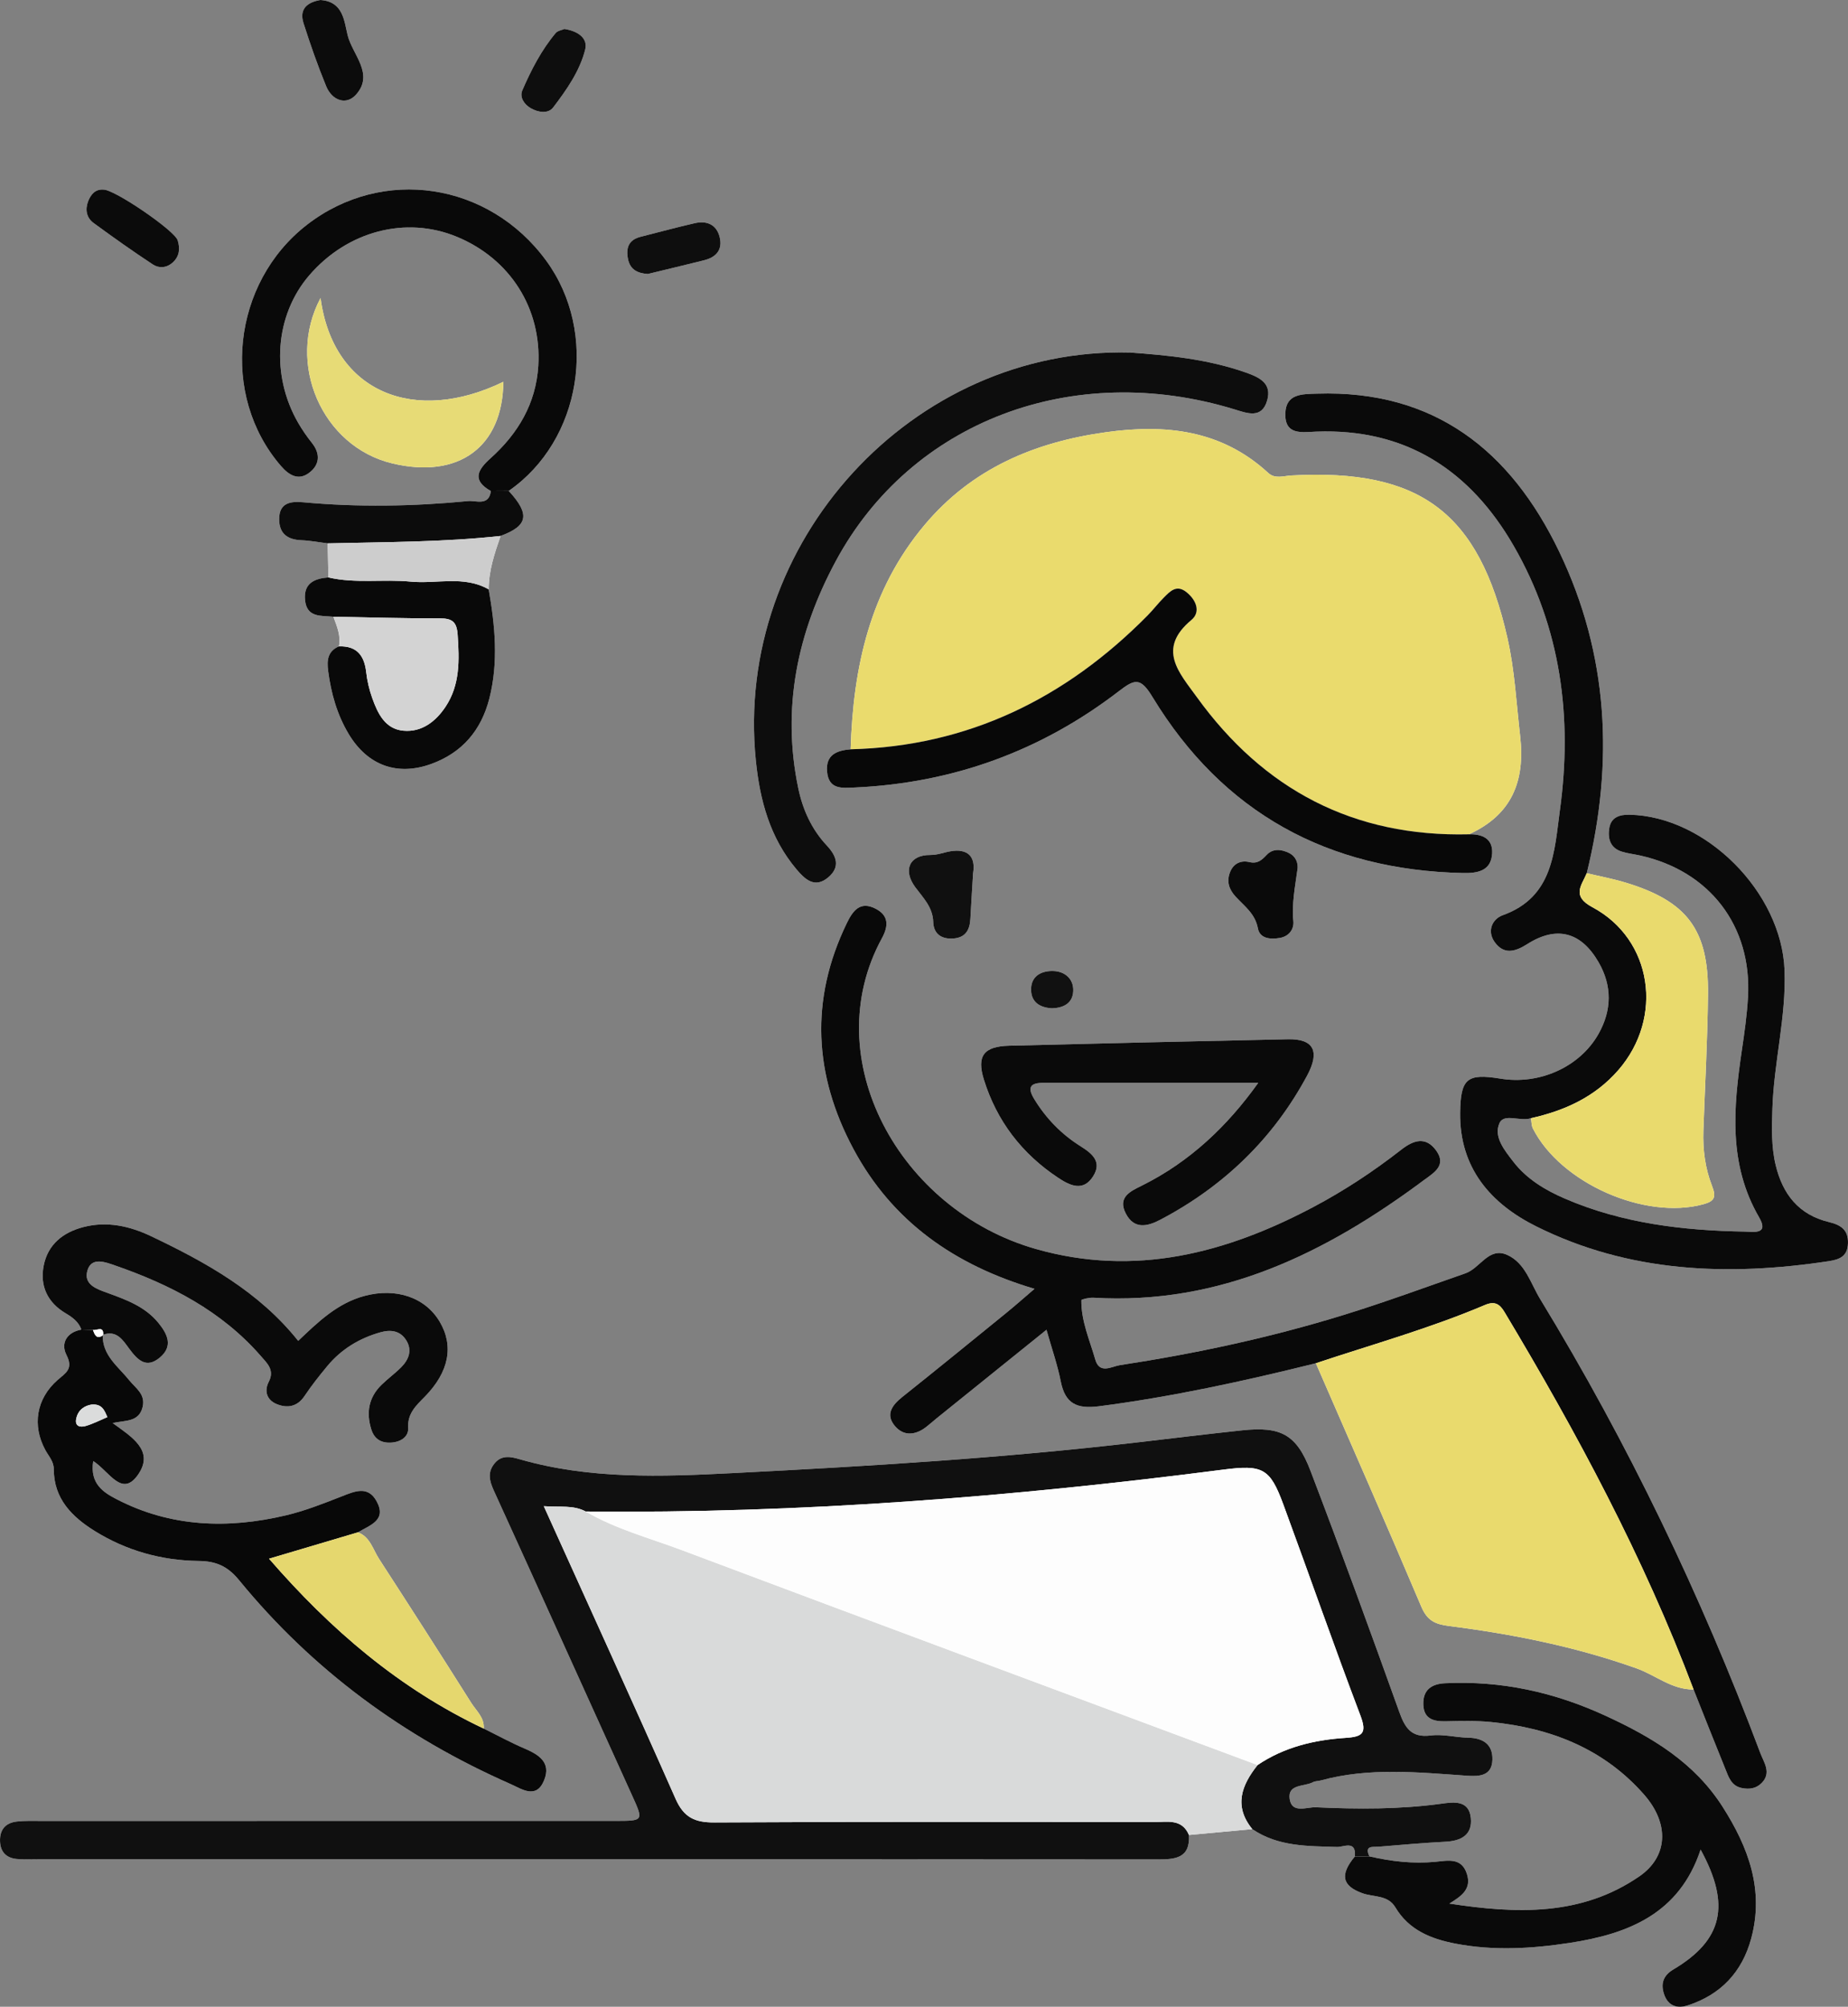
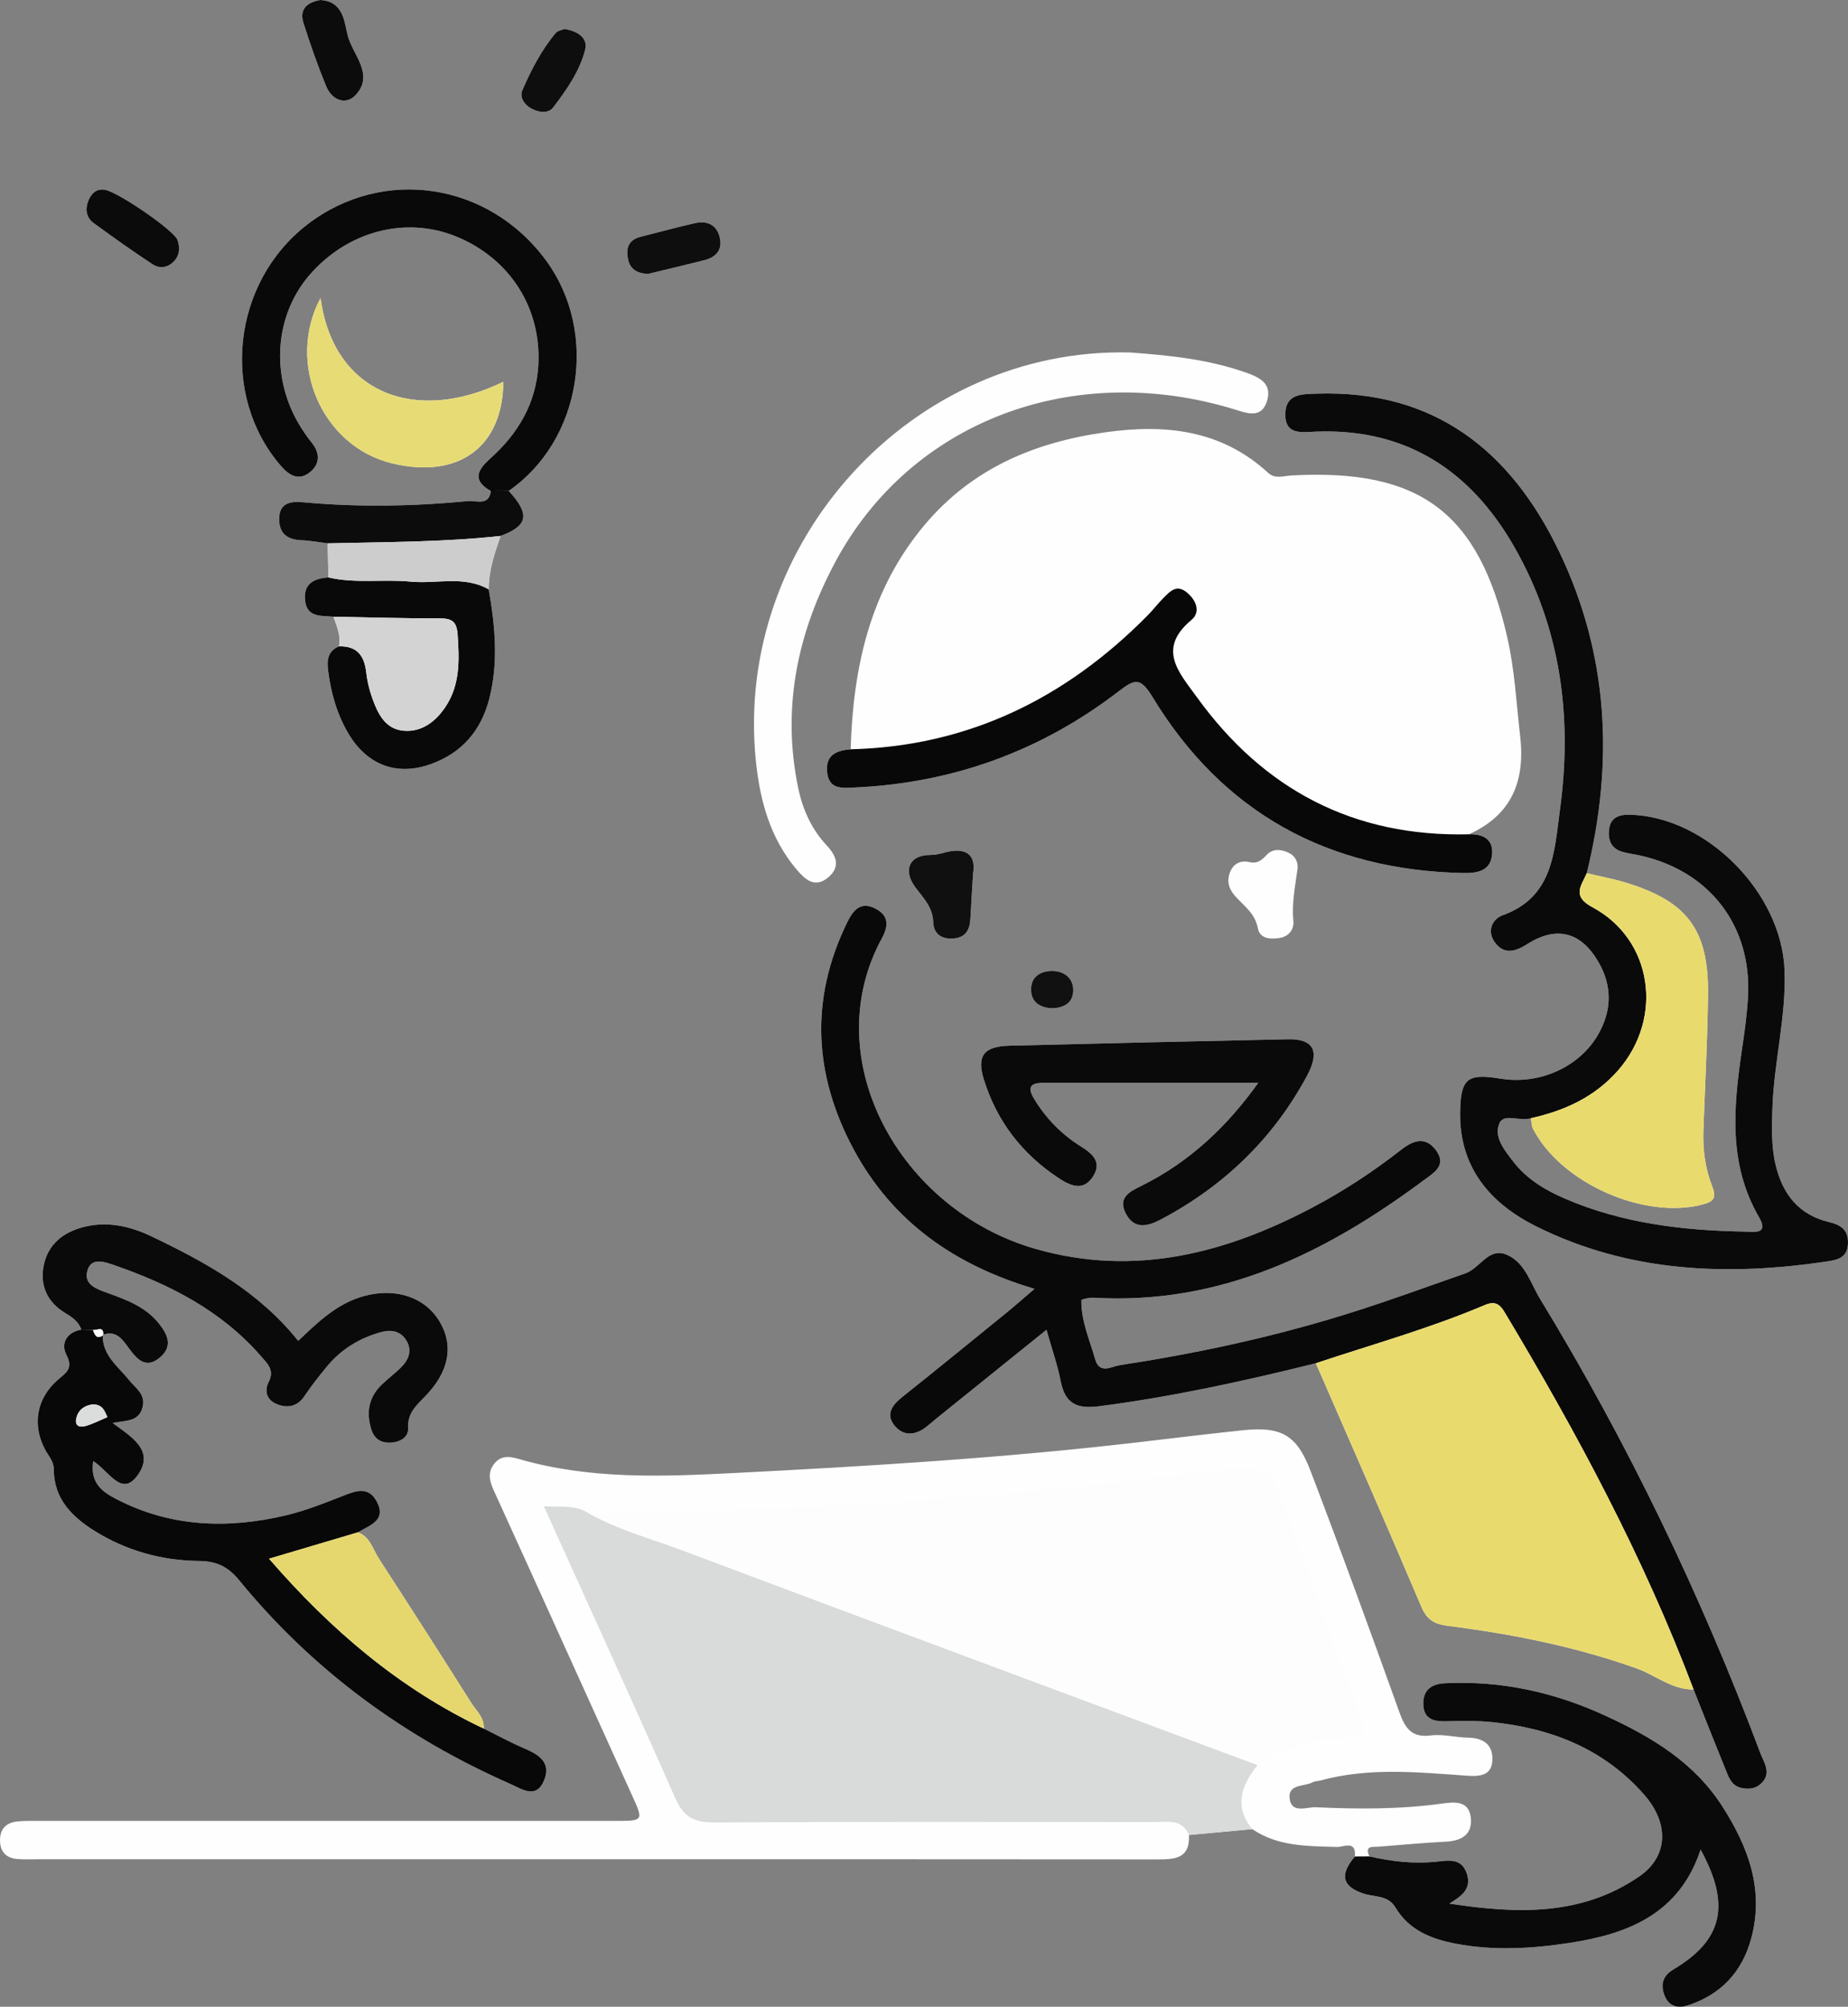
<svg xmlns="http://www.w3.org/2000/svg" width="234" height="254" viewBox="0 0 234 254" fill="none">
  <rect x="0" y="0" width="234" height="254" fill="#808080" stroke="none" />
  <g clip-path="url(#clip0_620_1822)">
    <path d="M10.306 168.292C8.424 168.633 7.669 170.039 8.416 171.502C9.325 173.28 8.32 173.767 7.289 174.673C4.595 177.039 4.041 180.431 5.758 183.566C6.184 184.345 6.81 184.964 6.812 185.976C6.818 189.694 9.108 191.987 11.991 193.781C16.011 196.281 20.462 197.522 25.168 197.575C27.364 197.599 28.823 198.234 30.28 200.015C39.604 211.412 51.187 219.882 64.639 225.806C66.081 226.441 67.911 227.788 68.906 225.315C69.81 223.069 68.227 222.087 66.401 221.307C64.646 220.557 62.964 219.636 61.25 218.791C61.353 217.398 60.3 216.537 59.66 215.523C55.814 209.426 51.916 203.36 47.994 197.311C47.218 196.115 46.874 194.549 45.334 193.949C46.815 193.041 49.023 192.443 47.679 190.006C46.573 187.999 44.897 188.762 43.238 189.412C40.932 190.314 38.601 191.236 36.199 191.803C28.846 193.538 21.606 193.305 14.758 189.757C13.112 188.904 11.352 187.819 11.804 184.931C13.879 186.271 15.467 189.643 17.527 186.586C19.563 183.565 16.608 181.832 14.262 180.116C15.92 179.76 17.576 180.001 18.049 178.123C18.468 176.465 17.184 175.725 16.352 174.687C14.96 172.951 12.935 171.558 13.009 168.958C14.786 168.282 15.601 169.692 16.374 170.729C17.451 172.177 18.529 173.246 20.22 171.844C21.976 170.389 21.2 168.832 20.031 167.409C18.377 165.395 16.03 164.523 13.693 163.677C12.261 163.159 10.537 162.611 11.073 160.798C11.592 159.044 13.384 159.763 14.547 160.165C21.552 162.591 28.035 165.916 33.013 171.622C33.8 172.524 34.803 173.401 34.039 174.875C33.409 176.091 33.81 177.207 35 177.705C36.325 178.259 37.62 178.102 38.557 176.698C39.433 175.385 40.421 174.142 41.428 172.924C43.207 170.774 45.49 169.387 48.172 168.631C49.506 168.255 50.699 168.443 51.448 169.662C52.209 170.898 51.764 172.075 50.822 173.03C50.03 173.831 49.103 174.498 48.298 175.288C46.684 176.875 46.349 178.791 47.01 180.91C47.404 182.172 48.287 182.684 49.592 182.588C50.769 182.502 51.741 181.832 51.679 180.775C51.569 178.896 52.684 177.911 53.794 176.779C56.854 173.656 57.488 170.359 55.678 167.298C53.849 164.203 50.151 162.963 46.171 164.021C42.742 164.934 40.306 167.289 37.758 169.716C32.799 163.494 26.093 159.785 19.127 156.469C16.422 155.182 13.563 154.54 10.572 155.309C7.984 155.974 6.051 157.505 5.528 160.21C5.032 162.78 6.018 164.869 8.323 166.231C9.182 166.739 9.953 167.308 10.306 168.292ZM193.855 141.535C193.933 141.971 193.91 142.458 194.102 142.836C197.61 149.746 208.257 154.439 215.669 152.429C217.111 152.038 217.339 151.524 216.778 150.092C215.912 147.883 215.603 145.506 215.687 143.107C215.891 137.344 216.211 131.582 216.271 125.817C216.357 117.677 213.632 114.078 205.851 111.716C204.236 111.225 202.565 110.915 200.92 110.522C204.364 96.551 203.703 82.862 197.419 69.799C191.289 57.054 181.639 49.337 166.764 49.825C164.901 49.886 162.825 49.802 162.754 52.336C162.675 55.123 164.859 54.699 166.663 54.63C178.032 54.197 186.163 59.546 191.669 69.089C197.665 79.482 199.13 90.837 197.52 102.56C196.808 107.745 196.709 113.534 190.285 115.837C188.944 116.318 188.264 117.857 189.26 119.242C190.416 120.847 191.814 120.496 193.386 119.497C197.117 117.128 200.209 117.961 202.418 121.787C204.147 124.782 204.1 127.843 202.426 130.833C200.074 135.034 194.957 137.34 189.991 136.527C185.74 135.831 184.948 136.524 184.891 140.845C184.799 147.862 188.795 152.37 194.524 155.225C206.284 161.085 218.824 161.559 231.588 159.625C232.973 159.415 233.943 158.989 233.996 157.373C234.053 155.647 233.081 155.036 231.581 154.675C227.765 153.757 225.712 151.147 224.833 147.431C224.278 145.083 224.354 142.719 224.427 140.343C224.61 134.46 226.192 128.709 225.966 122.777C225.591 112.95 216.031 103.321 206.339 103.12C205.07 103.094 204.005 103.443 203.779 104.787C203.561 106.08 203.858 107.319 205.337 107.786C206.088 108.024 206.885 108.109 207.657 108.279C216.494 110.231 221.853 117.215 221.338 126.219C221.209 128.472 220.887 130.72 220.557 132.956C219.489 140.19 218.829 147.353 222.748 154.086C224.033 156.294 221.996 155.905 221.006 155.889C213.168 155.759 205.447 154.855 198.165 151.716C195.669 150.64 193.32 149.24 191.615 147.027C190.504 145.587 189.099 143.882 189.867 142.162C190.45 140.858 192.519 141.999 193.855 141.535ZM166.621 172.55C171.087 182.812 175.604 193.053 179.97 203.357C180.712 205.108 181.696 205.581 183.477 205.806C191.553 206.831 199.512 208.424 207.218 211.165C209.641 212.026 211.701 213.873 214.447 213.845C215.783 217.194 217.105 220.549 218.464 223.889C218.883 224.918 219.207 226.05 220.569 226.318C221.526 226.507 222.374 226.375 223.063 225.685C224.351 224.393 223.348 223.082 222.906 221.906C215.386 201.885 206.156 182.684 195.02 164.419C193.811 162.437 193.14 159.862 190.846 158.833C188.512 157.787 187.436 160.514 185.563 161.166C180.449 162.945 175.372 164.82 170.192 166.42C160.889 169.292 151.405 171.326 141.796 172.792C140.774 172.948 139.233 173.979 138.69 172.083C137.98 169.607 136.895 167.209 136.925 164.572C136.927 164.454 137.931 164.224 138.456 164.254C154.513 165.206 167.884 158.613 180.31 149.365C181.567 148.429 183.232 147.508 181.835 145.6C180.509 143.79 178.958 144.329 177.435 145.517C173.955 148.232 170.281 150.662 166.38 152.732C155.259 158.634 143.686 161.661 131.133 158.077C113.876 153.15 103.35 133.982 111.681 118.734C112.523 117.194 112.541 115.873 110.872 115.015C108.943 114.023 108.017 115.22 107.237 116.823C102.525 126.518 103.053 136.083 108.074 145.444C112.982 154.593 120.834 160.119 130.995 163.131C129.653 164.276 128.575 165.236 127.455 166.147C123.066 169.716 118.68 173.288 114.257 176.815C112.948 177.858 112.087 179.054 113.33 180.509C114.44 181.808 115.921 181.66 117.263 180.626C117.711 180.28 118.131 179.898 118.571 179.543C123.124 175.873 127.679 172.205 132.511 168.313C133.202 170.762 133.908 172.772 134.316 174.84C134.874 177.664 136.342 178.357 139.155 177.995C148.44 176.796 157.551 174.799 166.621 172.55ZM150.549 232.259C153.222 232.011 155.896 231.765 158.569 231.517C161.844 233.744 165.586 233.657 169.313 233.776C170.105 233.802 171.752 232.869 171.556 234.978C169.636 237.289 169.922 238.694 172.506 239.629C173.934 240.147 175.731 239.813 176.688 241.42C178.401 244.294 181.196 245.409 184.264 246.002C189.099 246.936 193.939 246.651 198.771 245.912C206.214 244.774 212.664 242.205 215.336 234.105C219.187 241.132 218.134 245.564 211.89 249.274C210.598 250.043 210.259 251.079 210.717 252.425C211.217 253.898 212.367 254.262 213.704 253.829C217.889 252.471 220.585 249.616 221.737 245.378C223.414 239.209 221.393 233.812 218.129 228.697C214.552 223.091 209.239 219.901 203.308 217.17C196.767 214.159 190.103 212.709 182.974 213.051C181.225 213.135 180.167 213.917 180.225 215.748C180.282 217.548 181.489 217.895 183.036 217.864C184.956 217.823 186.893 217.77 188.799 217.959C196.344 218.708 203.08 221.333 208.186 227.154C211.404 230.823 211.225 234.978 207.588 237.487C200.243 242.553 192.012 242.239 183.524 240.94C185.072 239.985 186.36 239.099 185.744 237.181C185.07 235.083 183.356 235.495 181.797 235.648C178.954 235.925 176.168 235.602 173.403 234.966C172.715 233.531 173.869 233.799 174.575 233.74C177.392 233.506 180.21 233.256 183.032 233.11C185.023 233.007 186.462 232.246 186.238 230.092C186.001 227.821 184.089 228.08 182.543 228.291C177.249 229.016 171.935 228.997 166.624 228.748C165.489 228.695 163.573 229.598 163.304 227.69C163.032 225.77 165.154 226.163 166.243 225.574C166.529 225.42 166.906 225.444 167.233 225.354C173.364 223.676 179.568 224.323 185.767 224.757C187.318 224.865 188.919 224.785 188.974 222.729C189.027 220.78 187.796 219.975 185.9 219.941C184.32 219.912 182.71 219.463 181.173 219.661C178.686 219.979 177.904 218.692 177.172 216.653C173.513 206.457 169.802 196.277 165.938 186.157C164.178 181.55 162.17 180.518 157.285 181.038C152.902 181.505 148.525 182.035 144.147 182.548C127.071 184.547 109.919 185.583 92.76 186.453C83.728 186.911 74.663 187.249 65.799 184.696C64.758 184.396 63.562 184.101 62.654 185.183C61.711 186.306 61.948 187.391 62.516 188.636C68.369 201.468 74.166 214.325 79.997 227.166C81.5 230.475 81.531 230.472 77.893 230.473C53.66 230.476 29.426 230.473 5.193 230.477C4.175 230.477 3.148 230.438 2.14 230.552C0.68 230.716 -0.062 231.602 0.005 233.093C0.066 234.439 0.831 235.172 2.127 235.294C3.025 235.378 3.937 235.329 4.843 235.329C25.453 235.33 46.062 235.329 66.672 235.329C93.284 235.329 119.896 235.32 146.507 235.347C148.735 235.352 150.713 235.274 150.549 232.259ZM186.001 105.6C191.407 103.151 193.146 98.89 192.487 93.173C192.008 89.024 191.799 84.834 190.876 80.756C187.276 64.854 179.824 59.284 163.527 60.182C162.535 60.236 161.456 60.66 160.592 59.865C154.663 54.402 147.592 53.653 140.012 54.71C130.985 55.969 123.074 59.295 117.064 66.454C110.157 74.682 108.026 84.455 107.711 94.841C105.971 94.989 104.542 95.511 104.726 97.653C104.925 99.965 106.628 99.748 108.248 99.675C120.664 99.114 131.834 95.049 141.668 87.491C143.71 85.921 144.413 85.718 145.941 88.232C154.859 102.903 168.149 110.131 185.244 110.501C187.07 110.541 188.816 110.256 188.942 108.022C189.048 106.151 187.694 105.549 186.001 105.6ZM143.104 44.614C115.547 43.908 92.896 68.62 95.707 96.273C96.222 101.331 97.505 106.059 100.845 110.025C101.901 111.278 103.153 112.485 104.847 111.074C106.433 109.752 105.958 108.366 104.684 107.011C102.78 104.982 101.651 102.495 101.088 99.817C98.943 89.62 100.976 80.02 105.829 71.02C115.382 53.302 135.862 45.583 156.271 51.802C157.898 52.298 159.779 53.075 160.457 50.668C161.055 48.542 159.538 47.779 157.741 47.148C152.992 45.477 148.066 44.979 143.104 44.614ZM159.32 137.06C155.442 142.492 150.699 147.031 144.581 150.067C143.169 150.768 141.471 151.509 142.549 153.596C143.599 155.626 145.279 155.25 146.913 154.39C154.936 150.168 161.214 144.14 165.514 136.134C167.175 133.04 166.317 131.471 163.083 131.539C151.321 131.787 139.559 132.06 127.798 132.358C124.574 132.44 123.647 133.636 124.579 136.637C126.215 141.906 129.411 146.053 134.011 149.093C135.507 150.082 137.176 150.863 138.424 148.871C139.562 147.052 138.307 146.015 136.833 145.091C134.405 143.569 132.451 141.562 130.947 139.095C130.052 137.627 130.469 137.062 132.065 137.061C141.09 137.06 150.114 137.06 159.32 137.06ZM164.309 109.886C164.352 109.29 164.144 108.418 163.224 107.963C162.273 107.493 161.201 107.362 160.414 108.183C159.762 108.863 159.258 109.36 158.19 109.114C157.138 108.872 156.196 109.267 155.753 110.388C155.29 111.564 155.613 112.559 156.439 113.466C157.546 114.684 158.928 115.627 159.277 117.494C159.522 118.812 160.845 118.918 162.033 118.722C163.231 118.525 163.874 117.602 163.771 116.58C163.552 114.416 163.972 112.347 164.309 109.886ZM123.216 110.551C123.581 108.323 122.477 107.402 120.352 107.748C119.502 107.886 118.752 108.222 117.798 108.216C115.155 108.201 114.287 110.127 115.903 112.309C116.911 113.668 118.111 114.817 118.169 116.706C118.215 118.182 119.187 118.896 120.696 118.792C122.26 118.683 122.8 117.708 122.874 116.293C122.974 114.378 123.101 112.465 123.216 110.551ZM133.22 127.624C134.542 127.579 135.828 127.076 135.896 125.441C135.962 123.885 134.822 122.946 133.367 122.905C131.993 122.866 130.623 123.434 130.562 125.113C130.505 126.696 131.481 127.533 133.22 127.624Z" fill="#FEFEFE" />
-     <path d="M107.711 94.841C108.026 84.455 110.156 74.682 117.064 66.454C123.074 59.295 130.985 55.969 140.012 54.71C147.592 53.653 154.662 54.402 160.592 59.865C161.455 60.661 162.535 60.237 163.527 60.182C179.824 59.284 187.276 64.854 190.876 80.756C191.799 84.834 192.009 89.024 192.486 93.173C193.146 98.89 191.407 103.151 186.001 105.601C171.413 105.955 160.009 99.961 151.532 88.215C149.328 85.161 146.437 82.147 150.865 78.466C152.057 77.474 151.493 75.966 150.247 74.961C148.98 73.939 148.163 74.842 147.36 75.645C146.641 76.364 146.022 77.182 145.307 77.905C134.954 88.386 122.615 94.467 107.711 94.841Z" fill="#EADB6D" />
-     <path d="M171.556 234.979C171.752 232.869 170.105 233.802 169.313 233.776C165.585 233.657 161.844 233.745 158.569 231.517C156.194 228.598 157.205 225.959 159.239 223.405C162.614 221.124 166.442 220.22 170.414 219.965C172.567 219.827 173.1 219.352 172.255 217.125C168.897 208.273 165.781 199.329 162.508 190.444C160.808 185.828 159.899 185.37 154.866 186.017C128.076 189.469 101.199 191.594 74.163 191.312C72.603 190.476 70.934 190.789 68.857 190.639C74.539 203.206 80.124 215.412 85.549 227.688C86.587 230.035 87.975 230.685 90.449 230.671C109.018 230.568 127.588 230.609 146.158 230.625C147.796 230.626 149.665 230.16 150.55 232.258C150.714 235.274 148.736 235.351 146.507 235.349C119.896 235.322 93.284 235.331 66.672 235.331C46.062 235.331 25.453 235.331 4.843 235.331C3.937 235.331 3.025 235.38 2.127 235.296C0.831 235.175 0.065 234.441 0.005 233.095C-0.062 231.604 0.68 230.718 2.14 230.554C3.148 230.44 4.174 230.479 5.193 230.479C29.426 230.475 53.66 230.478 77.893 230.475C81.531 230.474 81.501 230.477 79.997 227.168C74.166 214.327 68.369 201.469 62.516 188.638C61.948 187.393 61.711 186.308 62.654 185.185C63.562 184.103 64.758 184.399 65.799 184.698C74.663 187.252 83.728 186.914 92.76 186.455C109.919 185.585 127.071 184.55 144.147 182.55C148.525 182.037 152.902 181.507 157.285 181.04C162.171 180.52 164.178 181.552 165.938 186.16C169.802 196.28 173.513 206.459 177.172 216.655C177.904 218.694 178.686 219.981 181.173 219.663C182.711 219.466 184.321 219.914 185.9 219.943C187.796 219.977 189.027 220.783 188.974 222.731C188.919 224.787 187.318 224.867 185.767 224.759C179.568 224.325 173.364 223.678 167.233 225.356C166.906 225.446 166.529 225.422 166.243 225.577C165.154 226.165 163.032 225.772 163.304 227.693C163.573 229.6 165.489 228.697 166.624 228.75C171.935 228.999 177.249 229.018 182.543 228.294C184.089 228.082 186.002 227.822 186.238 230.094C186.462 232.248 185.023 233.01 183.032 233.112C180.21 233.258 177.392 233.508 174.575 233.742C173.87 233.801 172.715 233.533 173.403 234.968C172.787 234.971 172.172 234.974 171.556 234.979Z" fill="#101010" />
    <path d="M159.239 223.405C157.206 225.959 156.194 228.598 158.569 231.517C155.896 231.764 153.222 232.011 150.549 232.259C149.665 230.16 147.796 230.627 146.157 230.626C127.587 230.609 109.017 230.568 90.448 230.672C87.974 230.685 86.585 230.035 85.548 227.688C80.124 215.412 74.538 203.206 68.856 190.639C70.933 190.79 72.602 190.477 74.162 191.313C77.972 193.549 82.24 194.668 86.327 196.203C110.61 205.326 134.931 214.348 159.239 223.405Z" fill="#D9DADA" />
    <path d="M166.621 172.55C157.552 174.799 148.44 176.796 139.154 177.995C136.341 178.358 134.873 177.665 134.315 174.84C133.908 172.772 133.2 170.762 132.51 168.313C127.678 172.205 123.123 175.873 118.57 179.543C118.13 179.898 117.71 180.28 117.262 180.626C115.92 181.661 114.439 181.808 113.329 180.509C112.086 179.054 112.947 177.858 114.256 176.815C118.679 173.289 123.065 169.716 127.454 166.147C128.574 165.236 129.652 164.276 130.994 163.131C120.833 160.119 112.982 154.594 108.073 145.444C103.052 136.083 102.525 126.518 107.237 116.823C108.016 115.22 108.941 114.023 110.871 115.015C112.54 115.873 112.522 117.194 111.681 118.734C103.35 133.982 113.876 153.15 131.132 158.077C143.686 161.662 155.259 158.634 166.379 152.732C170.28 150.662 173.954 148.232 177.434 145.517C178.957 144.33 180.508 143.79 181.834 145.6C183.231 147.508 181.566 148.429 180.309 149.365C167.884 158.613 154.512 165.206 138.455 164.255C137.93 164.223 136.927 164.454 136.925 164.572C136.893 167.208 137.979 169.607 138.689 172.083C139.232 173.979 140.773 172.948 141.795 172.792C151.404 171.326 160.889 169.292 170.191 166.42C175.371 164.821 180.448 162.946 185.562 161.166C187.435 160.514 188.511 157.787 190.845 158.834C193.139 159.862 193.81 162.437 195.019 164.419C206.155 182.684 215.384 201.885 222.905 221.906C223.347 223.081 224.35 224.393 223.062 225.685C222.374 226.375 221.525 226.507 220.569 226.318C219.207 226.051 218.883 224.918 218.464 223.889C217.104 220.549 215.782 217.194 214.446 213.844C208.114 197.087 199.686 181.384 190.498 166.06C189.873 165.018 189.238 164.664 188.025 165.179C181.064 168.135 173.781 170.165 166.621 172.55Z" fill="#090909" />
    <path d="M193.855 141.535C192.519 141.999 190.45 140.858 189.867 142.163C189.098 143.883 190.503 145.587 191.614 147.028C193.319 149.241 195.669 150.641 198.164 151.717C205.446 154.855 213.167 155.76 221.005 155.889C221.995 155.906 224.032 156.295 222.747 154.086C218.829 147.353 219.489 140.19 220.556 132.957C220.887 130.721 221.208 128.474 221.337 126.22C221.853 117.216 216.494 110.231 207.656 108.28C206.884 108.109 206.087 108.024 205.337 107.787C203.857 107.319 203.56 106.081 203.778 104.788C204.005 103.444 205.069 103.094 206.338 103.121C216.031 103.321 225.59 112.95 225.965 122.778C226.191 128.71 224.609 134.46 224.426 140.344C224.352 142.719 224.277 145.083 224.833 147.431C225.712 151.148 227.764 153.758 231.58 154.676C233.081 155.037 234.053 155.647 233.996 157.374C233.942 158.989 232.972 159.416 231.587 159.626C218.823 161.56 206.283 161.086 194.524 155.226C188.794 152.371 184.797 147.862 184.89 140.846C184.947 136.525 185.74 135.832 189.99 136.527C194.957 137.341 200.073 135.035 202.426 130.834C204.1 127.844 204.146 124.782 202.417 121.787C200.207 117.961 197.116 117.128 193.386 119.498C191.814 120.497 190.416 120.847 189.26 119.242C188.263 117.858 188.944 116.319 190.285 115.838C196.709 113.535 196.808 107.746 197.519 102.561C199.129 90.837 197.664 79.482 191.668 69.09C186.162 59.547 178.031 54.198 166.662 54.631C164.858 54.7 162.674 55.124 162.753 52.336C162.824 49.803 164.9 49.886 166.764 49.825C181.638 49.338 191.288 57.056 197.419 69.799C203.703 82.863 204.363 96.551 200.92 110.522C200.271 112.092 198.953 113.394 201.637 114.828C209.263 118.902 210.685 128.82 204.917 135.449C201.959 138.849 198.133 140.58 193.855 141.535Z" fill="#0A0A0A" />
    <path d="M166.621 172.55C173.782 170.165 181.065 168.136 188.026 165.179C189.24 164.664 189.875 165.019 190.499 166.06C199.687 181.384 208.115 197.087 214.447 213.844C211.701 213.873 209.642 212.027 207.218 211.165C199.512 208.424 191.552 206.831 183.477 205.807C181.696 205.581 180.711 205.108 179.969 203.357C175.603 193.053 171.087 182.812 166.621 172.55Z" fill="#E9DA6D" />
    <path d="M171.556 234.978C172.172 234.975 172.787 234.971 173.403 234.968C176.167 235.604 178.954 235.926 181.796 235.649C183.355 235.497 185.069 235.084 185.744 237.183C186.359 239.1 185.071 239.987 183.524 240.941C192.011 242.24 200.242 242.555 207.588 237.488C211.225 234.979 211.404 230.824 208.186 227.155C203.08 221.334 196.344 218.709 188.799 217.961C186.892 217.772 184.956 217.825 183.035 217.865C181.488 217.897 180.282 217.549 180.225 215.75C180.167 213.919 181.225 213.137 182.974 213.052C190.103 212.71 196.767 214.16 203.307 217.171C209.238 219.902 214.551 223.093 218.128 228.698C221.393 233.813 223.413 239.21 221.737 245.379C220.585 249.618 217.888 252.472 213.704 253.83C212.366 254.264 211.217 253.899 210.716 252.427C210.258 251.081 210.597 250.044 211.89 249.276C218.133 245.565 219.186 241.134 215.336 234.107C212.664 242.206 206.214 244.775 198.771 245.914C193.939 246.653 189.098 246.938 184.264 246.003C181.196 245.41 178.401 244.296 176.688 241.421C175.73 239.814 173.934 240.148 172.506 239.63C169.922 238.693 169.637 237.288 171.556 234.978Z" fill="#0A0A0A" />
    <path d="M61.25 218.79C62.964 219.635 64.646 220.557 66.401 221.306C68.227 222.086 69.81 223.068 68.906 225.314C67.91 227.788 66.081 226.441 64.639 225.806C51.187 219.882 39.604 211.412 30.28 200.014C28.822 198.233 27.364 197.599 25.168 197.574C20.462 197.521 16.011 196.28 11.991 193.78C9.107 191.986 6.818 189.693 6.812 185.975C6.811 184.964 6.184 184.346 5.757 183.566C4.041 180.43 4.595 177.038 7.289 174.672C8.32 173.767 9.325 173.28 8.416 171.501C7.669 170.039 8.424 168.633 10.306 168.291C10.794 168.304 11.282 168.317 11.77 168.33C11.994 168.951 12.215 169.576 13.059 168.998L13.01 168.958C12.936 171.557 14.96 172.951 16.352 174.687C17.184 175.724 18.468 176.465 18.05 178.122C17.576 180.001 15.92 179.76 14.262 180.115C16.609 181.832 19.564 183.564 17.527 186.585C15.467 189.641 13.879 186.27 11.805 184.93C11.353 187.817 13.113 188.903 14.759 189.756C21.607 193.305 28.847 193.538 36.2 191.802C38.602 191.235 40.932 190.314 43.239 189.411C44.897 188.762 46.574 187.999 47.68 190.005C49.024 192.443 46.815 193.041 45.334 193.949C41.701 195.026 38.07 196.104 34.07 197.29C41.858 206.27 50.576 213.745 61.25 218.79ZM11.59 177.78C10.728 177.918 9.908 178.419 9.659 179.532C9.431 180.546 10.162 180.69 10.838 180.494C11.787 180.218 12.68 179.752 13.598 179.368C13.236 178.566 12.964 177.665 11.59 177.78Z" fill="#080808" />
-     <path d="M143.103 44.618C148.065 44.979 152.992 45.478 157.742 47.148C159.539 47.779 161.056 48.541 160.458 50.668C159.78 53.074 157.899 52.298 156.272 51.802C135.863 45.583 115.383 53.301 105.83 71.019C100.978 80.02 98.944 89.619 101.089 99.816C101.652 102.494 102.781 104.982 104.685 107.01C105.959 108.366 106.434 109.751 104.848 111.073C103.154 112.485 101.903 111.278 100.846 110.024C97.506 106.059 96.222 101.33 95.708 96.273C92.895 68.62 115.547 43.908 143.103 44.618Z" fill="#0D0D0D" />
    <path d="M107.711 94.841C122.615 94.467 134.953 88.385 145.307 77.905C146.022 77.182 146.642 76.364 147.361 75.644C148.163 74.841 148.981 73.938 150.247 74.96C151.493 75.966 152.058 77.473 150.865 78.465C146.437 82.147 149.328 85.161 151.532 88.215C160.01 99.96 171.413 105.955 186.001 105.6C187.693 105.549 189.046 106.151 188.941 108.022C188.815 110.256 187.069 110.541 185.243 110.501C168.148 110.131 154.859 102.903 145.94 88.232C144.412 85.718 143.709 85.921 141.667 87.491C131.833 95.049 120.663 99.114 108.247 99.675C106.627 99.748 104.924 99.965 104.725 97.653C104.541 95.512 105.971 94.989 107.711 94.841Z" fill="#080808" />
    <path d="M193.855 141.535C198.132 140.58 201.959 138.848 204.917 135.448C210.686 128.819 209.264 118.901 201.637 114.827C198.953 113.393 200.271 112.092 200.92 110.522C202.565 110.915 204.236 111.225 205.851 111.716C213.632 114.078 216.357 117.677 216.271 125.817C216.211 131.582 215.891 137.343 215.688 143.107C215.603 145.506 215.912 147.883 216.778 150.092C217.338 151.524 217.111 152.038 215.669 152.429C208.257 154.44 197.61 149.747 194.102 142.836C193.911 142.458 193.933 141.971 193.855 141.535Z" fill="#E9DA6D" />
    <path d="M11.771 168.33C11.283 168.317 10.794 168.304 10.306 168.291C9.953 167.307 9.182 166.738 8.324 166.232C6.019 164.869 5.032 162.78 5.529 160.21C6.052 157.505 7.985 155.975 10.573 155.309C13.564 154.54 16.424 155.182 19.128 156.469C26.093 159.785 32.799 163.494 37.759 169.717C40.307 167.289 42.743 164.934 46.172 164.022C50.152 162.963 53.85 164.204 55.679 167.298C57.489 170.36 56.855 173.657 53.795 176.779C52.686 177.911 51.57 178.896 51.68 180.775C51.742 181.832 50.77 182.502 49.593 182.588C48.288 182.684 47.405 182.172 47.011 180.91C46.35 178.79 46.684 176.874 48.299 175.289C49.104 174.499 50.031 173.832 50.823 173.03C51.766 172.076 52.21 170.899 51.449 169.662C50.7 168.443 49.507 168.255 48.173 168.632C45.491 169.388 43.208 170.775 41.429 172.925C40.422 174.142 39.434 175.386 38.558 176.699C37.621 178.102 36.325 178.259 35.002 177.705C33.811 177.208 33.41 176.09 34.04 174.875C34.803 173.402 33.801 172.525 33.014 171.623C28.037 165.916 21.553 162.592 14.548 160.166C13.386 159.764 11.593 159.045 11.074 160.798C10.538 162.612 12.262 163.16 13.694 163.678C16.031 164.524 18.378 165.397 20.032 167.409C21.201 168.833 21.977 170.389 20.221 171.844C18.53 173.246 17.452 172.177 16.375 170.73C15.603 169.692 14.787 168.283 13.01 168.959L13.061 169C13.164 167.746 12.254 168.45 11.771 168.33Z" fill="#0A0A0A" />
    <path d="M159.321 137.06C150.114 137.06 141.09 137.06 132.066 137.061C130.47 137.061 130.053 137.627 130.948 139.095C132.452 141.562 134.406 143.569 136.834 145.091C138.308 146.015 139.563 147.053 138.425 148.871C137.177 150.863 135.508 150.082 134.012 149.093C129.413 146.052 126.216 141.906 124.58 136.637C123.648 133.636 124.575 132.44 127.799 132.358C139.56 132.06 151.322 131.788 163.084 131.539C166.319 131.471 167.176 133.04 165.515 136.134C161.215 144.14 154.938 150.168 146.914 154.39C145.279 155.251 143.6 155.626 142.55 153.596C141.472 151.509 143.17 150.767 144.583 150.067C150.699 147.031 155.442 142.492 159.321 137.06Z" fill="#0A0A0A" />
    <path d="M61.25 218.79C50.576 213.745 41.858 206.27 34.069 197.29C38.069 196.104 41.701 195.027 45.333 193.949C46.874 194.548 47.218 196.115 47.994 197.311C51.916 203.36 55.814 209.426 59.66 215.523C60.3 216.536 61.353 217.398 61.25 218.79Z" fill="#E5D76E" />
-     <path d="M164.309 109.886C163.972 112.347 163.553 114.416 163.77 116.58C163.873 117.602 163.231 118.525 162.032 118.722C160.845 118.918 159.521 118.811 159.276 117.494C158.928 115.627 157.546 114.683 156.438 113.466C155.613 112.559 155.289 111.564 155.753 110.388C156.195 109.267 157.136 108.871 158.189 109.114C159.258 109.36 159.761 108.863 160.413 108.183C161.199 107.362 162.272 107.493 163.223 107.963C164.144 108.418 164.352 109.29 164.309 109.886Z" fill="#0A0A0A" />
    <path d="M123.215 110.551C123.1 112.465 122.974 114.378 122.873 116.292C122.799 117.707 122.26 118.683 120.696 118.791C119.186 118.895 118.214 118.182 118.169 116.705C118.11 114.816 116.91 113.668 115.902 112.308C114.287 110.127 115.155 108.201 117.798 108.216C118.752 108.221 119.502 107.886 120.351 107.747C122.477 107.402 123.581 108.323 123.215 110.551Z" fill="#101010" />
    <path d="M133.22 127.624C131.482 127.533 130.505 126.696 130.562 125.113C130.622 123.433 131.993 122.866 133.367 122.904C134.822 122.945 135.962 123.884 135.896 125.441C135.828 127.076 134.542 127.579 133.22 127.624Z" fill="#111111" />
    <path d="M159.239 223.405C134.931 214.348 110.611 205.326 86.327 196.203C82.241 194.668 77.972 193.549 74.163 191.313C101.198 191.593 128.076 189.47 154.866 186.018C159.898 185.369 160.808 185.828 162.508 190.445C165.781 199.33 168.897 208.274 172.255 217.126C173.1 219.352 172.567 219.828 170.414 219.966C166.442 220.219 162.613 221.124 159.239 223.405Z" fill="#FDFDFD" />
    <path d="M11.59 177.78C12.963 177.664 13.236 178.566 13.597 179.368C12.679 179.753 11.786 180.219 10.837 180.494C10.161 180.689 9.43 180.546 9.658 179.532C9.908 178.419 10.728 177.917 11.59 177.78Z" fill="#DBDCDC" />
    <path d="M11.771 168.33C12.254 168.45 13.164 167.747 13.06 168.998C12.216 169.576 11.994 168.951 11.771 168.33Z" fill="#FEFEFE" />
    <path d="M41.494 68.777C41.524 70.213 41.554 71.65 41.584 73.087C39.822 73.227 38.432 73.813 38.623 75.928C38.831 78.23 40.691 77.9 42.218 78.064C42.662 79.275 43.191 80.469 42.917 81.813C41.491 82.421 41.374 83.567 41.55 84.917C41.92 87.748 42.674 90.446 44.15 92.908C46.53 96.878 50.296 98.271 54.63 96.687C58.531 95.261 60.934 92.443 61.959 88.421C63.137 83.803 62.684 79.202 61.88 74.599C61.873 72.233 62.625 70.036 63.383 67.84C66.88 66.546 67.142 65.098 64.416 62.139C73.621 55.766 75.84 42.103 69.151 32.977C61.874 23.049 48.441 21.04 38.873 28.449C29.377 35.799 27.858 50.052 35.572 58.974C36.602 60.164 37.765 60.828 39.071 59.898C40.435 58.927 40.656 57.514 39.499 56.063C38.867 55.27 38.283 54.428 37.775 53.55C34.244 47.463 34.816 39.896 39.16 34.849C43.99 29.236 51.406 27.301 57.854 29.971C64.596 32.762 68.597 39.052 68.16 46.294C67.872 51.075 65.59 54.889 62.101 58.015C60.453 59.491 59.747 60.802 62.155 62.151C61.902 64.099 60.266 63.326 59.297 63.419C52.334 64.095 45.356 64.214 38.377 63.572C36.771 63.424 35.339 63.643 35.349 65.731C35.358 67.547 36.41 68.306 38.16 68.376C39.275 68.422 40.383 68.637 41.494 68.777Z" fill="#FEFEFE" />
    <path d="M63.735 48.327C52.572 53.763 42.192 49.751 40.59 37.723C36.185 45.964 40.767 56.523 49.675 58.654C58.081 60.665 63.663 56.565 63.735 48.327Z" fill="#FEFEFE" />
    <path d="M13.104 24.003C12.102 23.913 11.51 24.572 11.164 25.468C10.757 26.522 10.94 27.559 11.856 28.23C14.319 30.033 16.81 31.801 19.36 33.477C20.125 33.98 21.09 33.931 21.873 33.223C22.75 32.431 22.817 31.44 22.499 30.42C22.11 29.169 14.477 23.956 13.104 24.003Z" fill="#FEFEFE" />
    <path d="M40.567 0C38.997 0.275 37.834 1.059 38.438 2.95C39.296 5.635 40.229 8.304 41.3 10.91C42.051 12.738 43.852 13.375 45.1 11.963C47.404 9.356 44.644 6.93 44.028 4.488C43.581 2.719 43.501 0.19 40.567 0Z" fill="#FEFEFE" />
    <path d="M82.028 34.679C84.349 34.115 86.748 33.54 89.143 32.948C90.687 32.566 91.534 31.605 91.124 29.997C90.721 28.412 89.491 27.902 87.978 28.247C85.683 28.769 83.41 29.394 81.126 29.968C79.608 30.349 79.234 31.362 79.517 32.78C79.785 34.12 80.701 34.587 82.028 34.679Z" fill="#FEFEFE" />
    <path d="M71.471 3.665C71.149 3.807 70.618 3.877 70.364 4.179C68.543 6.349 67.256 8.857 66.14 11.431C65.757 12.315 66.388 13.235 67.216 13.705C68.136 14.227 69.404 14.446 70.048 13.6C71.746 11.368 73.412 9.002 74.1 6.273C74.473 4.792 73.109 3.922 71.471 3.665Z" fill="#FEFEFE" />
    <path d="M62.155 62.152C59.746 60.802 60.453 59.492 62.1 58.016C65.59 54.889 67.871 51.076 68.16 46.294C68.598 39.052 64.595 32.762 57.854 29.972C51.406 27.302 43.989 29.237 39.159 34.85C34.815 39.898 34.243 47.464 37.774 53.552C38.282 54.428 38.867 55.271 39.498 56.064C40.655 57.515 40.434 58.929 39.07 59.9C37.763 60.83 36.601 60.166 35.571 58.975C27.857 50.053 29.376 35.8 38.872 28.448C48.44 21.04 61.873 23.048 69.15 32.976C75.839 42.102 73.621 55.765 64.415 62.137C63.662 62.142 62.908 62.147 62.155 62.152Z" fill="#090909" />
    <path d="M61.881 74.598C62.684 79.2 63.138 83.802 61.961 88.419C60.934 92.441 58.532 95.26 54.631 96.686C50.297 98.27 46.531 96.877 44.151 92.906C42.675 90.444 41.921 87.747 41.551 84.915C41.375 83.565 41.492 82.419 42.918 81.811C45.173 81.733 46.134 82.963 46.37 85.079C46.494 86.186 46.76 87.299 47.133 88.349C47.829 90.302 48.765 92.285 51.099 92.489C53.418 92.692 55.18 91.31 56.417 89.451C58.269 86.665 58.168 83.526 57.948 80.329C57.835 78.689 57.24 78.268 55.7 78.27C51.207 78.278 46.713 78.143 42.218 78.063C40.692 77.899 38.831 78.229 38.623 75.927C38.432 73.812 39.822 73.225 41.584 73.085C45.024 73.888 48.537 73.279 51.986 73.616C55.284 73.939 58.736 72.799 61.881 74.598Z" fill="#090909" />
    <path d="M63.735 48.327C63.663 56.566 58.082 60.665 49.675 58.654C40.768 56.523 36.185 45.964 40.59 37.723C42.192 49.751 52.572 53.763 63.735 48.327Z" fill="#E7DB76" />
    <path d="M42.218 78.064C46.712 78.143 51.206 78.279 55.7 78.271C57.24 78.268 57.834 78.69 57.947 80.33C58.168 83.527 58.269 86.666 56.416 89.452C55.18 91.311 53.418 92.692 51.099 92.49C48.764 92.286 47.829 90.303 47.133 88.35C46.759 87.3 46.493 86.186 46.37 85.08C46.133 82.963 45.173 81.735 42.917 81.811C43.191 80.468 42.662 79.274 42.218 78.064Z" fill="#D3D3D3" />
    <path d="M62.154 62.152C62.908 62.147 63.661 62.142 64.415 62.136C67.142 65.096 66.88 66.544 63.382 67.838C56.107 68.627 48.796 68.602 41.493 68.776C40.382 68.637 39.274 68.421 38.159 68.377C36.409 68.307 35.356 67.548 35.348 65.731C35.337 63.644 36.77 63.425 38.376 63.572C45.355 64.215 52.333 64.096 59.295 63.42C60.265 63.326 61.901 64.1 62.154 62.152Z" fill="#0C0C0C" />
    <path d="M41.494 68.777C48.796 68.603 56.107 68.628 63.383 67.838C62.626 70.034 61.874 72.232 61.881 74.598C58.736 72.799 55.283 73.939 51.986 73.617C48.537 73.28 45.023 73.889 41.584 73.087C41.554 71.649 41.524 70.213 41.494 68.777Z" fill="#CDCDCD" />
    <path d="M13.104 24.003C14.476 23.956 22.11 29.169 22.499 30.42C22.816 31.441 22.748 32.431 21.873 33.224C21.09 33.931 20.125 33.981 19.36 33.478C16.81 31.802 14.318 30.033 11.856 28.23C10.94 27.56 10.758 26.522 11.163 25.469C11.51 24.572 12.103 23.913 13.104 24.003Z" fill="#0B0B0B" />
    <path d="M40.566 0C43.499 0.19 43.58 2.719 44.027 4.488C44.643 6.93 47.403 9.356 45.098 11.963C43.851 13.375 42.05 12.738 41.299 10.91C40.228 8.304 39.294 5.635 38.437 2.95C37.833 1.059 38.997 0.275 40.566 0Z" fill="#0C0C0C" />
    <path d="M82.028 34.679C80.702 34.587 79.785 34.12 79.517 32.78C79.234 31.362 79.607 30.348 81.126 29.967C83.41 29.394 85.683 28.769 87.978 28.247C89.491 27.902 90.722 28.412 91.124 29.997C91.533 31.605 90.687 32.566 89.143 32.947C86.748 33.54 84.349 34.115 82.028 34.679Z" fill="#0E0E0E" />
-     <path d="M71.471 3.665C73.109 3.921 74.473 4.791 74.1 6.272C73.412 9.002 71.746 11.368 70.048 13.599C69.404 14.445 68.136 14.226 67.216 13.704C66.388 13.235 65.757 12.315 66.14 11.431C67.256 8.857 68.544 6.348 70.364 4.179C70.618 3.877 71.149 3.807 71.471 3.665Z" fill="#0E0E0E" />
+     <path d="M71.471 3.665C73.109 3.921 74.473 4.791 74.1 6.272C73.412 9.002 71.746 11.368 70.048 13.599C69.404 14.445 68.136 14.226 67.216 13.704C66.388 13.235 65.757 12.315 66.14 11.431C67.256 8.857 68.544 6.348 70.364 4.179C70.618 3.877 71.149 3.807 71.471 3.665" fill="#0E0E0E" />
  </g>
  <defs>
    <clipPath id="clip0_620_1822">
      <rect width="234" height="254" fill="white" />
    </clipPath>
  </defs>
</svg>